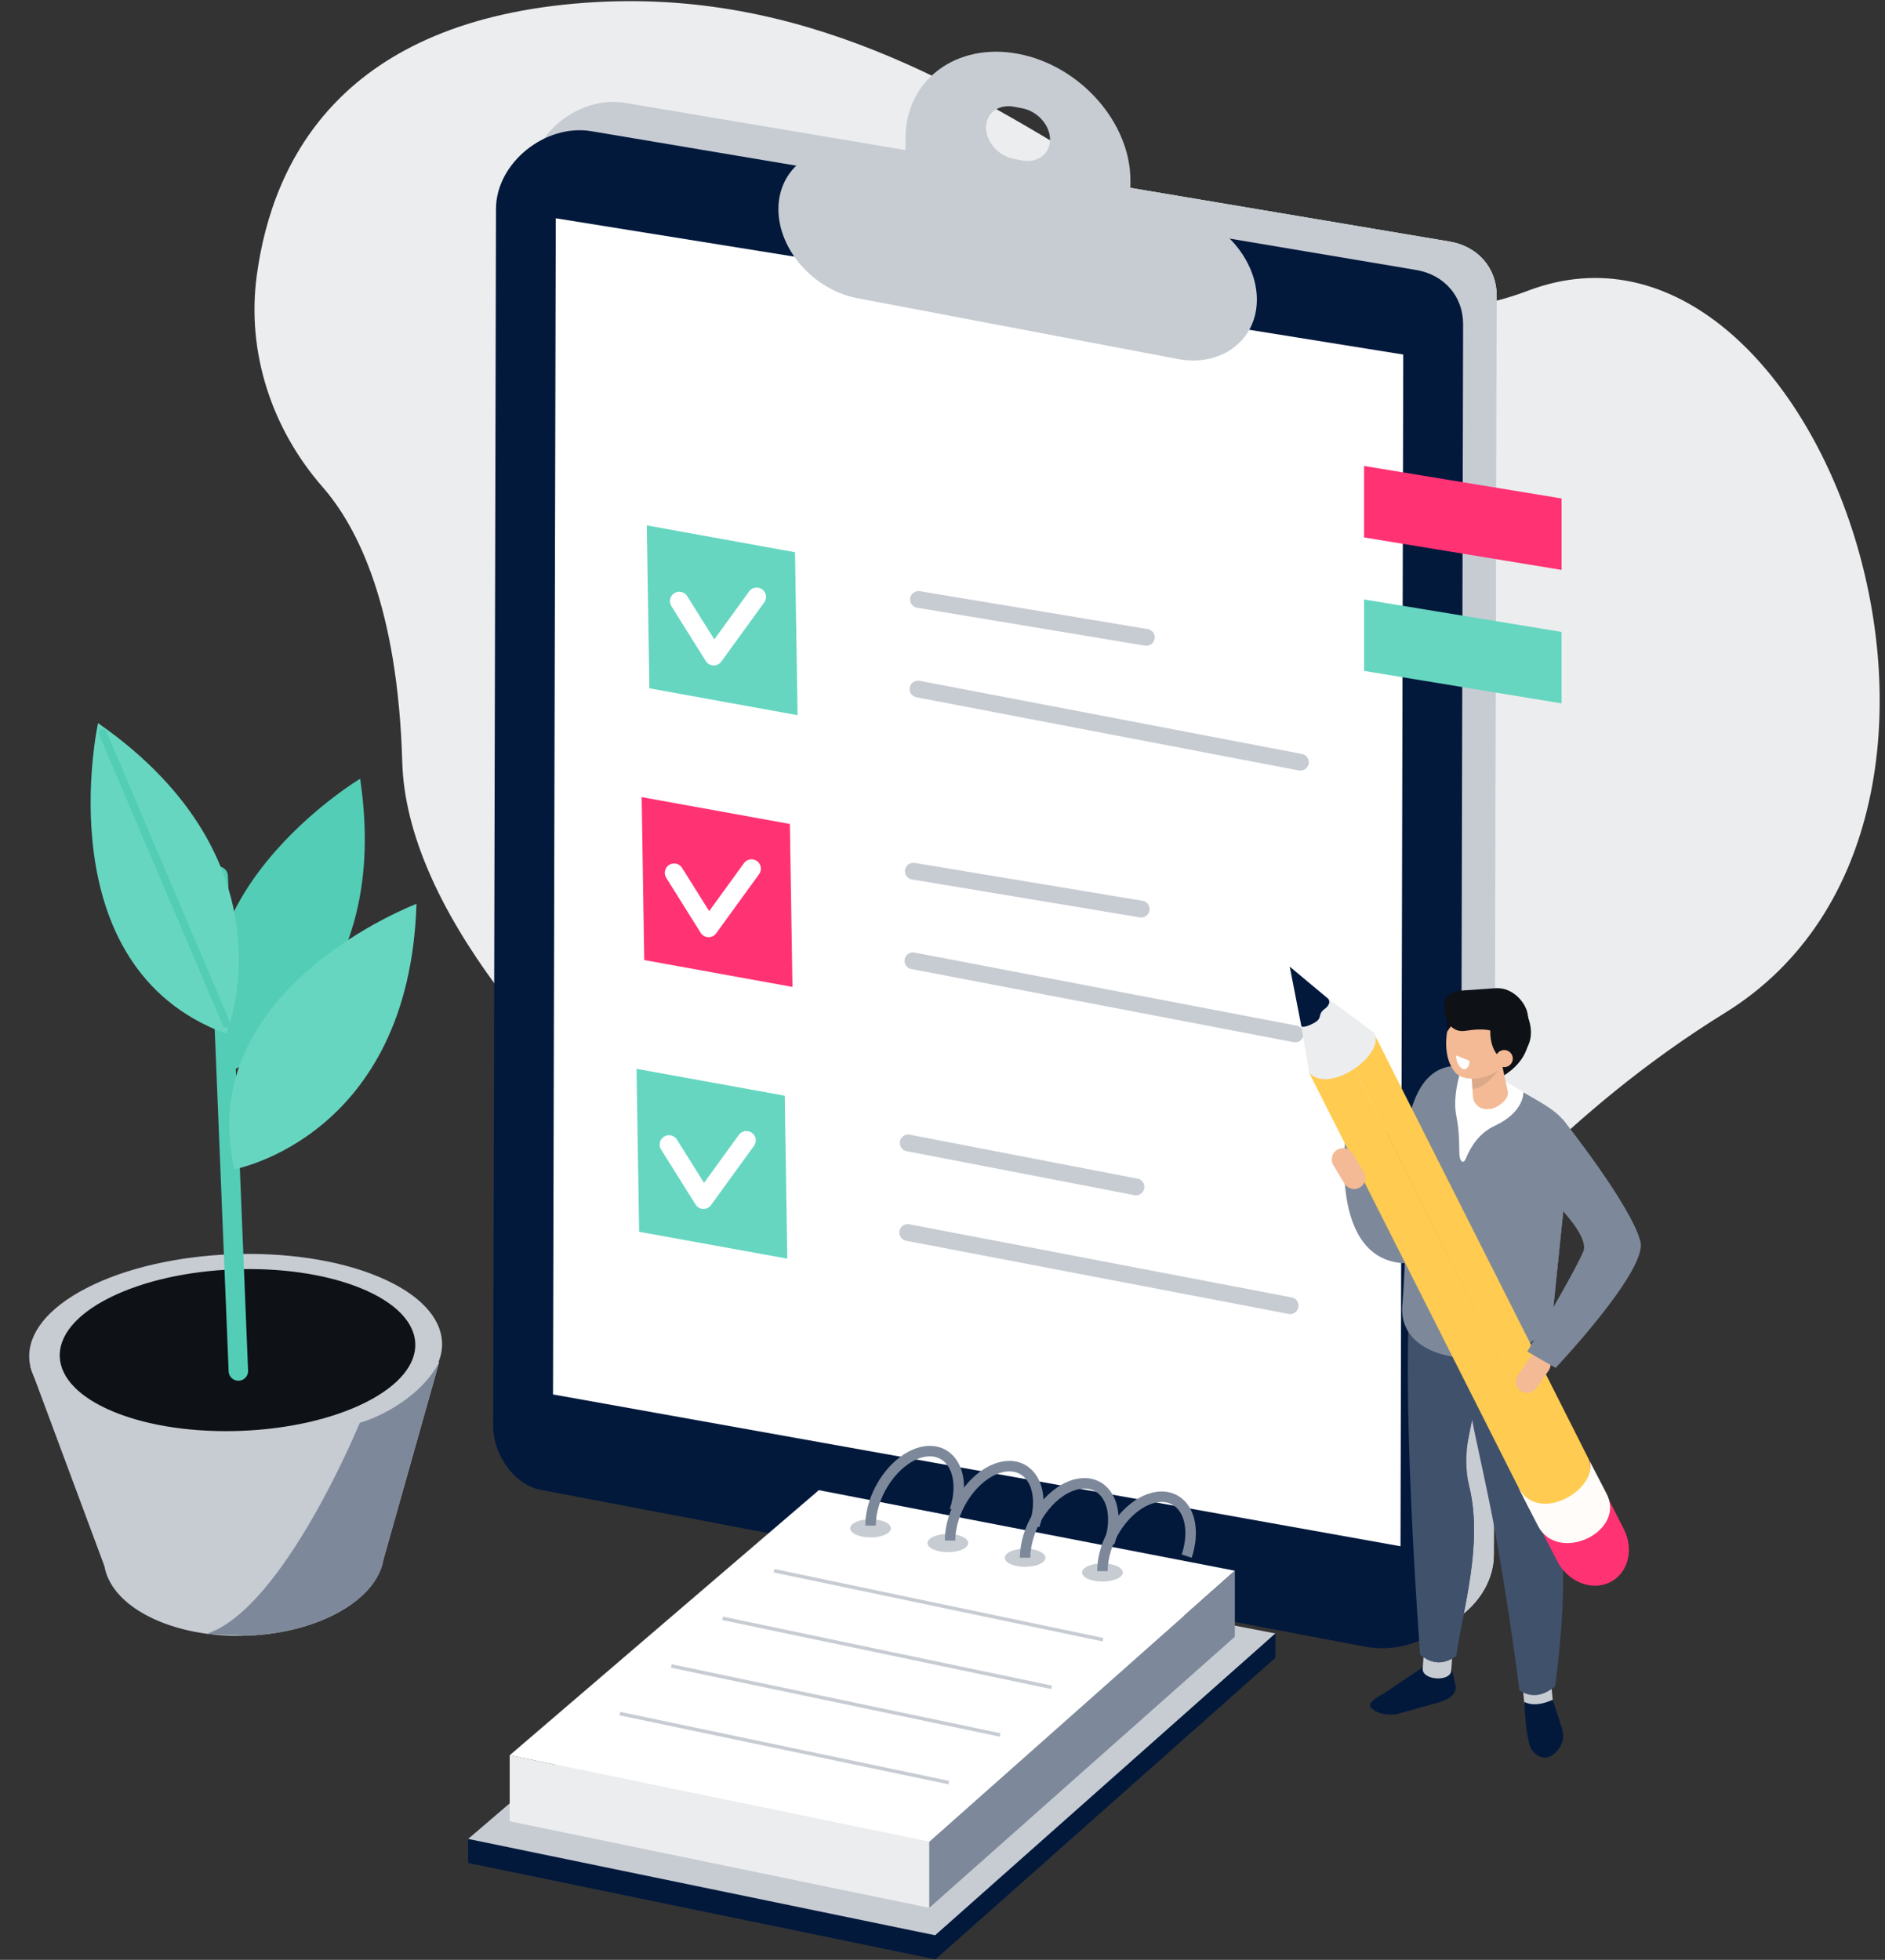
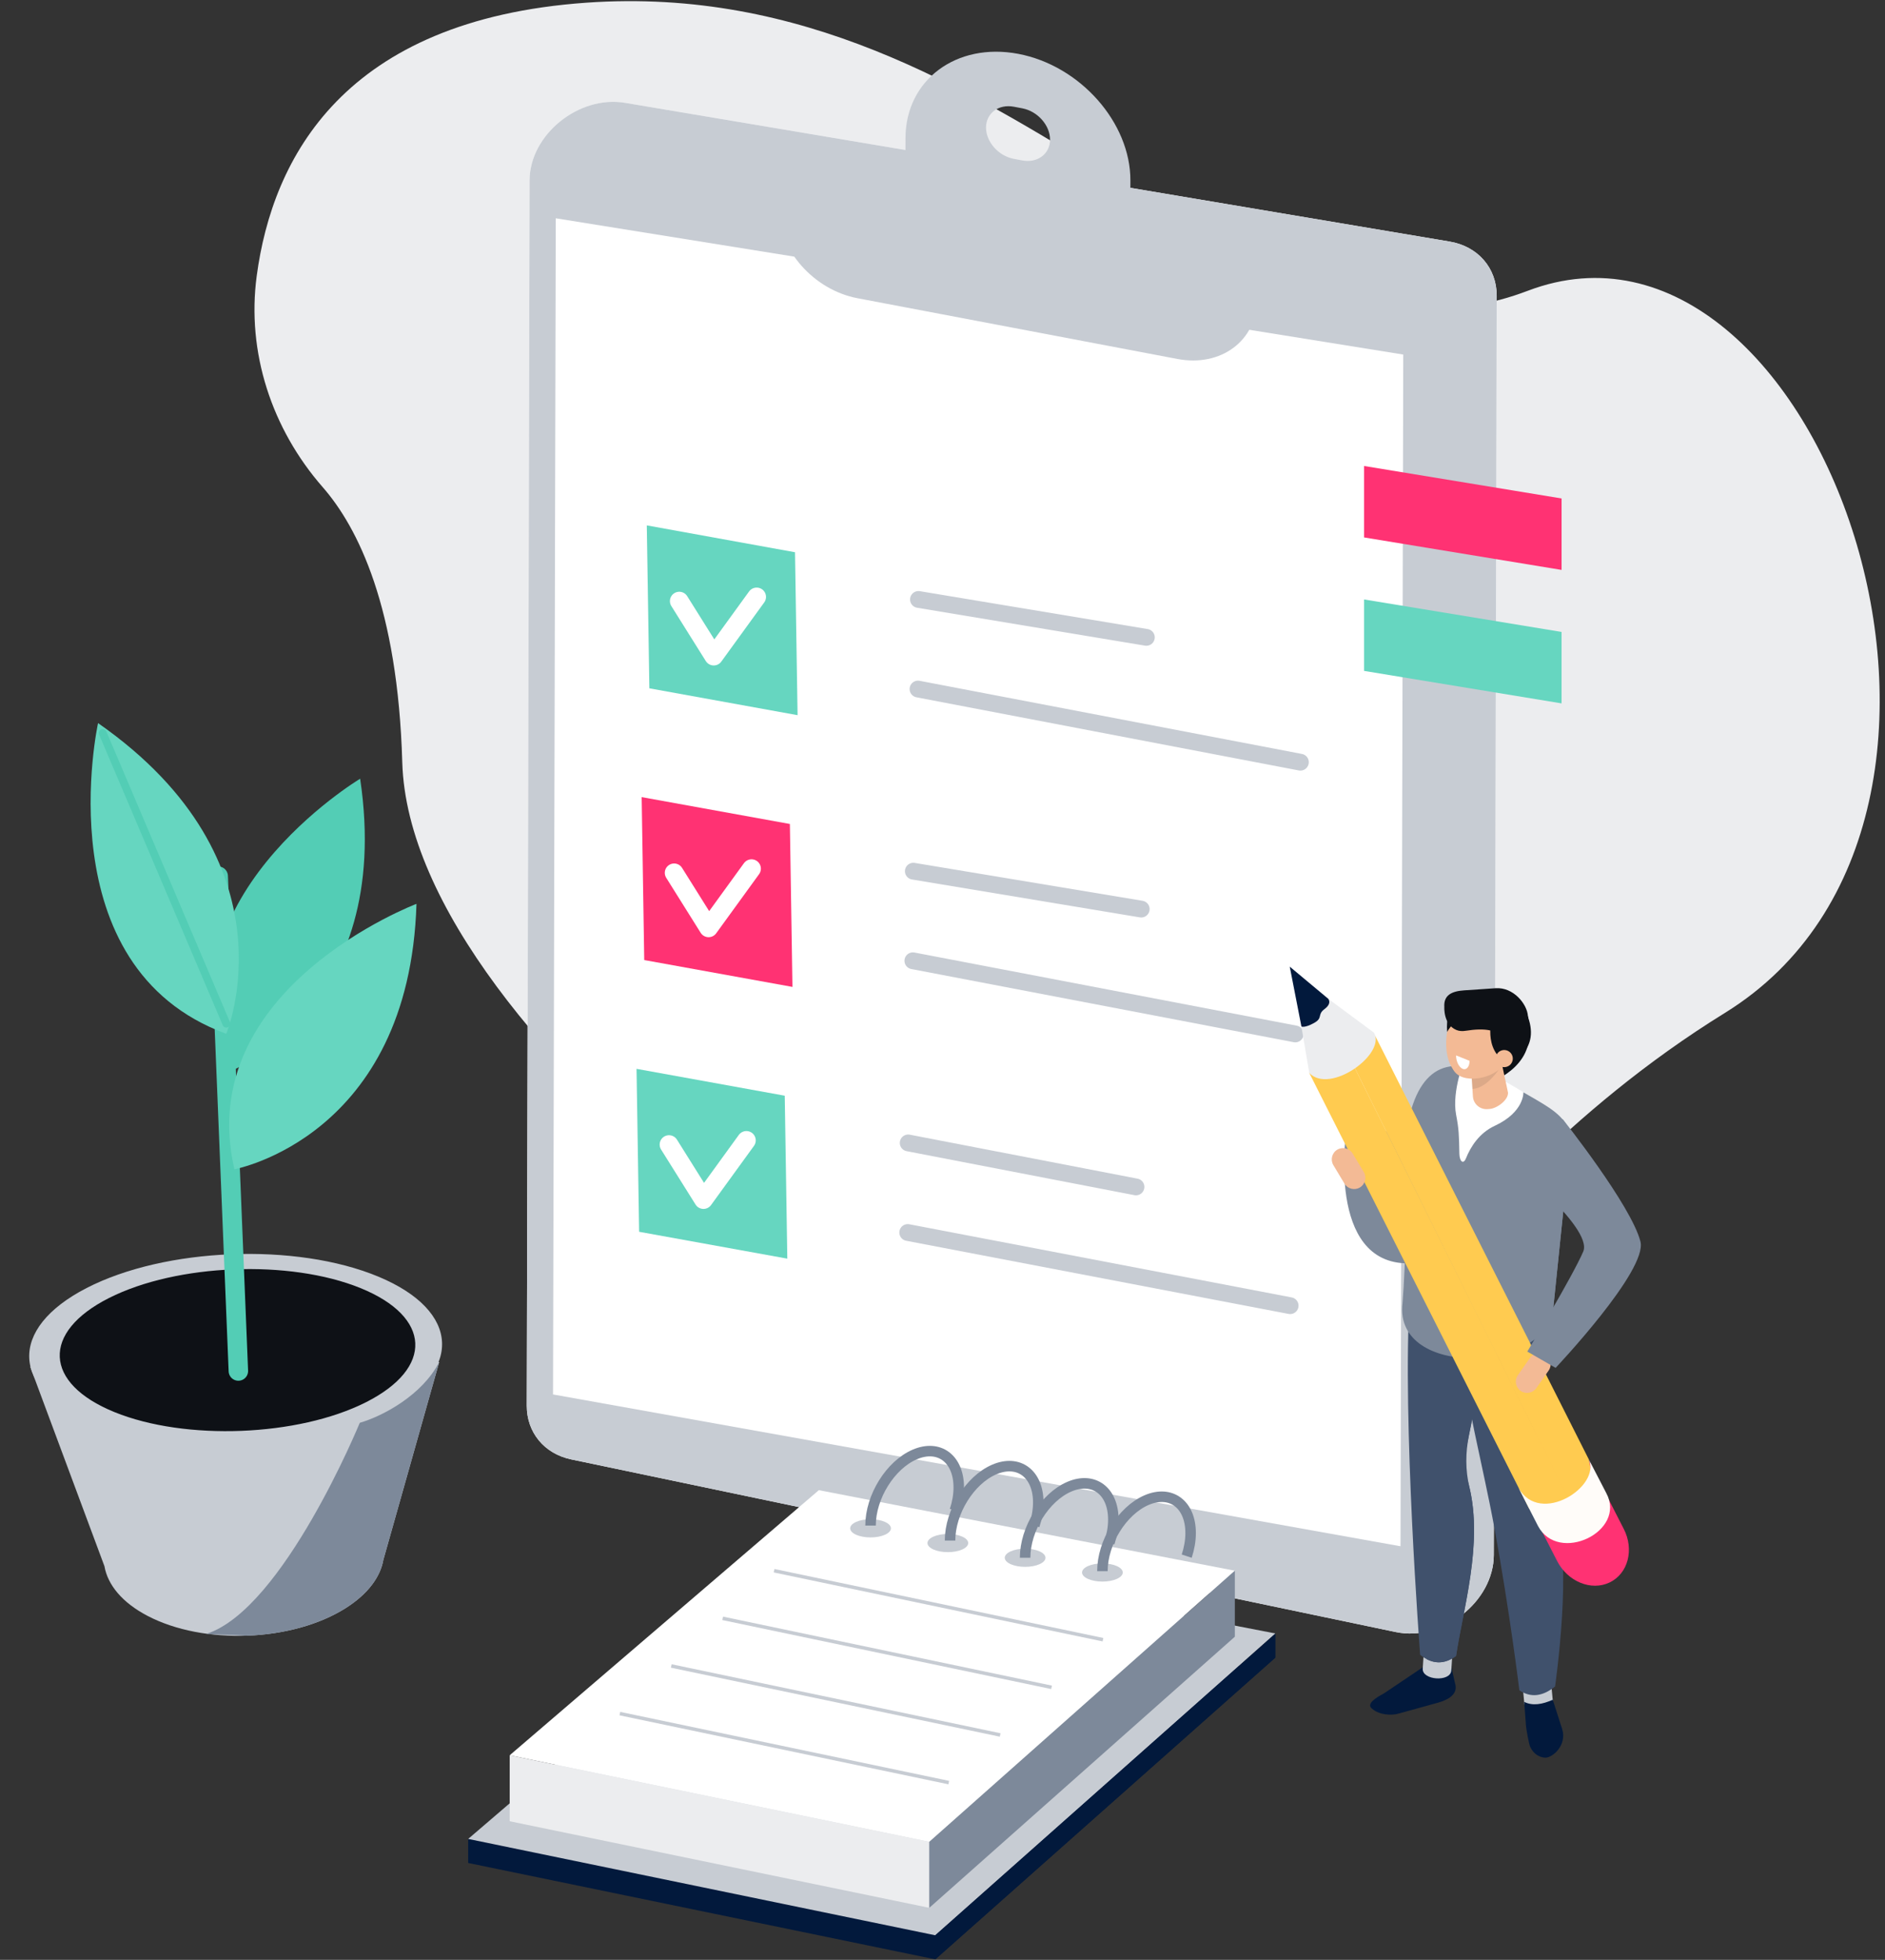
<svg xmlns="http://www.w3.org/2000/svg" fill="none" height="342" viewBox="0 0 329 342" width="329">
  <rect x="0" y="0" width="329" height="342" fill="#333333" stroke="none" />
  <path d="m56.307 84.991c-8.865-10.142-13.287-23.492-11.501-36.839 2.75-20.549 15.161-44.703 57.549-47.684 75.312-5.296 113.522 69.577 164.294 50.276 50.772-19.301 89.794 91.748 34.437 125.994-55.357 34.247-69.462 84.394-100.978 77.91-31.516-6.485-128.456-71.764-129.898-121.642-.781-27.016-7.713-40.934-13.903-48.016z" fill="#ecedef" />
  <path d="m39.808 187.105s29.038-10.904 23.05-51.214c0 0-35.848 21.472-23.05 51.214z" fill="#53cdb5" />
  <path d="m67.161 246.45c-13.757 7.089-36.564 7.984-50.942 1.998-14.378-5.984-14.881-16.583-1.124-23.672 13.757-7.088 36.564-7.983 50.942-1.998 14.378 5.985 14.881 16.583 1.124 23.672z" fill="#c7ccd3" />
  <path d="m76.658 237.68-71.381.825 12.949 34.795c.563 3.243 3.07 6.344 7.507 8.668 9.809 5.139 25.3 4.537 34.6-1.345 3.9-2.466 6.085-5.469 6.592-8.504l.007-.001z" fill="#c7ccd3" />
  <path d="m76.658 237.68c-2.929 5.735-9.781 9.422-13.866 10.607 0 0-13.31 32.455-26.711 36.811-.292.095 5.047.193 6.816.342 6.372-.199 12.705-1.825 17.436-4.817 3.9-2.466 6.085-5.469 6.592-8.504l.007-.001z" fill="#7d899a" />
  <path d="m63.867 244.701c-11.853 5.978-31.496 6.749-43.874 1.723-12.378-5.027-12.803-13.948-.95-19.925 11.853-5.978 31.496-6.75 43.874-1.723 12.377 5.026 12.803 13.947.95 19.925z" fill="#0e1116" />
  <path d="m38.084 152.895 3.519 86.35" stroke="#53cdb5" stroke-linecap="round" stroke-linejoin="round" stroke-width="3.398" />
  <path d="m40.91 204.039s30.514-5.579 31.782-46.312c0 0-39.094 14.773-31.782 46.312z" fill="#66d6c0" />
  <path d="m39.489 180.401s12.545-29.846-22.374-54.217c0 0-9.399 42.592 22.374 54.217z" fill="#66d6c0" />
  <path d="m39.506 178.631-21.574-50.711" stroke="#53cdb5" stroke-linecap="round" stroke-linejoin="round" stroke-width="1.373" />
  <path d="m243.608 284.797-143.904-30.123c-4.703-.985-7.776-4.699-7.765-9.386l.494-213.817c.018-7.951 8.565-14.89 16.663-13.527l143.918 24.212c4.939.831 8.227 4.621 8.216 9.471l-.508 219.727c-.019 8.141-8.946 15.153-17.114 13.443z" fill="#fff" />
  <path d="m243.608 284.797-143.904-30.123c-4.703-.985-7.776-4.699-7.765-9.386l.494-213.817c.018-7.951 8.565-14.89 16.663-13.527l143.918 24.212c4.939.831 8.227 4.621 8.216 9.471l-.508 219.727c-.019 8.141-8.946 15.153-17.114 13.443z" fill="#c7ccd3" />
-   <path d="m237.752 287.26-143.517-27.301c-4.703-.984-8.172-6.364-8.161-11.051l.495-212.485c.018-7.951 8.565-14.89 16.662-13.527l143.918 24.212c4.94.831 8.227 4.621 8.216 9.471l-.508 219.727c-.019 8.141-8.937 12.664-17.105 10.954z" fill="#02193c" />
  <path d="m244.438 269.829-147.915-26.492.478-205.245 147.916 23.779z" fill="#fff" />
  <path clip-rule="evenodd" d="m197.285 35.165 8.306 1.577c7.601 1.443 13.802 8.451 13.779 15.573v0c-.022 7.122-6.26 11.769-13.861 10.327l-55.868-10.605c-7.601-1.443-13.802-8.451-13.779-15.573s6.26-11.77 13.861-10.327l8.307 1.577.012-3.651c.032-10.115 8.89-16.715 19.685-14.666 10.795 2.049 19.602 12.002 19.569 22.118zm-20.351-7.447 1.47.279c2.668.506 4.858-1.125 4.866-3.625s-2.169-4.961-4.837-5.467l-1.47-.279c-2.669-.507-4.859 1.125-4.867 3.625-.008 2.5 2.169 4.961 4.838 5.467z" fill="#c7ccd3" fill-rule="evenodd" />
  <path d="m160.303 104.608 39.777 6.614" stroke="#c7ccd3" stroke-linecap="round" stroke-linejoin="round" stroke-width="2.93" />
  <path d="m160.223 120.241 66.742 12.766" stroke="#c7ccd3" stroke-linecap="round" stroke-linejoin="round" stroke-width="2.93" />
  <path d="m139.206 124.802-25.868-4.688-.449-28.432 25.868 4.687z" fill="#66d6c0" />
  <path d="m118.556 104.895 6.016 9.599 7.492-10.327" stroke="#fff" stroke-linecap="round" stroke-linejoin="round" stroke-width="3.264" />
  <path d="m159.408 152.027 39.777 6.613" stroke="#c7ccd3" stroke-linecap="round" stroke-linejoin="round" stroke-width="2.93" />
  <path d="m159.328 167.66 66.742 12.766" stroke="#c7ccd3" stroke-linecap="round" stroke-linejoin="round" stroke-width="2.93" />
  <path d="m138.311 172.22-25.869-4.687-.449-28.433 25.869 4.688z" fill="#ff3273" />
  <path d="m117.661 152.313 6.015 9.599 7.492-10.327" stroke="#fff" stroke-linecap="round" stroke-linejoin="round" stroke-width="3.264" />
  <path d="m158.513 199.445 39.756 7.677" stroke="#c7ccd3" stroke-linecap="round" stroke-linejoin="round" stroke-width="2.93" />
  <path d="m158.432 215.078 66.742 12.767" stroke="#c7ccd3" stroke-linecap="round" stroke-linejoin="round" stroke-width="2.93" />
  <path d="m137.415 219.639-25.868-4.688-.449-28.432 25.868 4.687z" fill="#66d6c0" />
  <path d="m116.765 199.732 6.016 9.599 7.492-10.327" stroke="#fff" stroke-linecap="round" stroke-linejoin="round" stroke-width="3.264" />
  <path d="m234.981 197.369s-3.565 23.235 10.883 23.093c14.449-.143-3.666-23.032-3.666-23.032z" fill="#7d899a" />
  <path d="m241.528 295.518 7.231-4.864c1.082-.34 2.376-.399 3.853.047.663.2.791-.297.729.326l.599 2.648c.591 1.774-.82 2.827-2.848 3.421l-6.889 1.906c-1.427.448-3.432.172-4.454-.614l-.289-.222c-1.022-.786.54-1.837 2.068-2.648z" fill="#02193c" />
  <path d="m253.302 291.51c-.134 2.048-5.12 1.722-4.986-.326l.436-6.656 4.985.325z" fill="#c7ccd3" />
  <path d="m254.129 288.983c-2.111 1.541-4.199 1.458-6.264-.218 0 0-3.158-41.214-1.813-62.356l15.764-4.773c-2.082 12.953-6.541 34.213-6.541 34.213 4.468 10.714.247 23.889-1.146 33.134z" fill="#40516c" />
  <path d="m261.816 221.636-4.421 1.338c-1.273 7.674-3.238 17.704-4.638 24.65-.913 4.526-.874 9.168-.115 13.722 1.577 9.464-1.548 19.898-2.709 27.601-.313.228-.625.417-.936.574 1.695.895 3.406.722 5.132-.538 1.238-8.218 4.711-19.541 2.329-29.48-.71-2.962-.682-6.052-.074-9.037 1.459-7.162 4.005-19.949 5.432-28.83" fill="#40516c" />
  <path d="m271.02 296.792c.194 2.043-4.78 2.514-4.974.471l-.63-6.64 4.974-.472z" fill="#c7ccd3" />
  <path d="m271.416 294.303c-2.154 1.726-4.235 2.012-6.233.657 0 0-1.668-13.693-4.348-28.285-2.075-11.293-5.193-22.646-5.856-31.627l14.679-8.384c-.196 7.976.25 25.54.462 33.076.049 1.761.479 3.481 1.236 5.072 3.297 6.929.06 29.491.06 29.491z" fill="#40516c" />
  <path d="m244.795 227.384c.563-7.256.736-17.763.356-26.888.971-12.519 6.063-16.785 13.733-13.297l3.194 1.118c9.129 5.866 13.987 5.983 11.502 15.925l-2.461 23.87c-.881 11.368-27.967 12.589-26.324-.728z" fill="#7d899a" />
  <path d="m273.58 204.242-2.461 23.87c-.514 6.629-9.939 9.808-17.382 8.665 8.859-4.343 15.05-16.413 19.843-32.535z" fill="#7d899a" />
  <path d="m265.89 190.565s.223 3.466-5.014 5.9c-2.701 1.256-4.195 3.642-5.009 5.659-.475 1.177-1.131.515-1.154-.772-.06-3.35-.092-4.323-.572-6.84-.777-4.071 1.451-9.801 1.671-9.825.22-.025 10.078 5.878 10.078 5.878z" fill="#fff" />
  <path d="m257.265 187.431s.743 1.461 1.27 1.79c.526.33 8.5-2.354 8.338-8.732-.102-4.039-7.779-3.745-7.779-3.745z" fill="#0e1116" />
  <path d="m259.974 193.522-.384.025c-1.299.083-2.43-.91-2.513-2.208l-.471-7.318c-.084-1.297.91-2.427 2.209-2.511l.385-.024c1.299-.084 2.43.909 2.513 2.207l1.487 6.965c.084 1.298-1.927 2.781-3.226 2.864z" fill="#f3ba95" />
  <path d="m256.86 187.972s3.085.39 5.409-2.359c0 0-2.417 4.313-5.277 4.405z" fill="#0e1116" fill-opacity=".1" />
  <path d="m259.045 185.569c-1.807 2.879-4.397 3.089-5.785.469-1.389-2.619-1.049-7.077.759-9.956 1.807-2.879 4.398-3.089 5.786-.469 1.388 2.619 1.048 7.077-.76 9.956z" fill="#f3ba95" />
  <path d="m262.644 185.526c-1.808 2.879-7.591 3.773-8.979 1.153-1.389-2.619 1.04-7.806 2.847-10.684 1.808-2.879 4.398-3.09 5.786-.47 1.388 2.619 2.153 7.122.346 10.001z" fill="#f3ba95" />
  <path d="m260.477 177.286s-1.869 6.02 2.749 8.324c0 0 6.105-2.134 3.188-8.823-2.571-5.896-9.034-3.004-9.034-3.004z" fill="#0e1116" />
  <path d="m252.578 180.086s1.152-2.514 4.574-3.021l-2.245-1.989s-2.7.1-2.329 5.01z" fill="#0e1116" />
  <path d="m262.344 181.384c-.798-1.642-3.088-2.059-6.563-1.504-.529.084-1.079.067-1.575-.137-2.323-.956-2.12-4.022-2.12-4.022-.142-2.103 1.357-2.757 3.461-2.899l5.48-.37c3.104-.226 5.507 2.743 5.649 4.846l.075.355c.142 2.103-2.303 3.589-4.407 3.731z" fill="#0e1116" />
  <path d="m263.809 185.523c-.439.7-1.364.912-2.064.473-.701-.439-.912-1.363-.473-2.063s1.364-.911 2.064-.472c.701.439.912 1.362.473 2.062z" fill="#f3ba95" />
  <path d="m266.025 296.982.318 4.225c.038.499.502 3.132.711 3.587.603 1.315 1.61 1.85 2.585 1.925 1.293.099 3.913-2.166 3.01-5.011-.788-2.48-1.641-5.094-1.641-5.094-1.832.822-3.531 1.099-4.983.368" fill="#02193c" />
  <path d="m255.3 186.524c-.651-.261-1.172-1.313-1.164-2.349l2.36.945c-.009 1.036-.544 1.665-1.196 1.404z" fill="#fff" />
  <path d="m283.404 266.801c-.022-.043-.046-.084-.068-.127l.002-.001-6.646-12.982c-1.853-3.62-5.963-5.306-9.178-3.765s-4.32 5.725-2.466 9.345l6.646 12.981.003-.001c.021.043.041.087.063.13 1.853 3.62 5.963 5.306 9.178 3.765s4.32-5.724 2.466-9.345z" fill="#ff3273" />
  <path d="m266.88 263.244-38.363-76.006 6.58-3.631 40.306 81.2z" fill="#ffcb50" />
  <path d="m235.097 183.607c3.105-.858.696-3.258 4.893-2.9l37.304 73.942c1.31 5.501-.617 7.834-2.883 8.387z" fill="#ffcb50" />
  <path d="m280.361 260.565c-.023-.043-.046-.085-.069-.127l.003-.002-3.001-5.788c2.204 4.737-8.503 11.657-12.242 5.019-.024-.042-.041-.087-.063-.13l-.003.001 3.395 6.643.003-.002c.021.043.04.088.063.13 3.546 6.655 15.492.969 11.914-5.744z" fill="#fffcf9" />
  <path d="m239.799 180.2-14.263-10.569 2.981 17.607c3.605 3.81 13.484-3.335 11.282-7.038z" fill="#ecedef" />
  <path d="m225.107 168.684 6.711 5.601s.719.789-.632 1.793c-1.35 1.004-.216 1.543-1.856 2.447-1.64.905-2.185.605-2.185.605z" fill="#02193c" />
  <path d="m265.403 242.715c.885.621 2.118.404 2.738-.481l2.157-3.077c.62-.884.404-2.115-.481-2.735-.886-.621-2.118-.404-2.739.481l-2.157 3.077c-.62.884-.403 2.115.482 2.735z" fill="#f3ba95" />
  <path d="m262.661 201.934s15.472 12.259 13.67 16.471c-1.802 4.213-9.76 17.449-9.76 17.449l4.939 2.847s16.083-17.006 14.807-22.041c-1.597-6.304-13.565-21.358-13.565-21.358z" fill="#7d899a" />
  <path d="m233.396 200.626-.001.001c-.928.555-1.232 1.768-.675 2.696l1.934 3.22c.555.926 1.769 1.23 2.695.675h.001c.928-.556 1.232-1.769.676-2.696l-1.935-3.221c-.555-.926-1.768-1.229-2.695-.675z" fill="#f3ba95" />
  <path d="m163.241 341.915-81.528-16.817v-4.198l140.897-31.653z" fill="#02193c" />
  <path d="m163.241 337.716-81.528-16.816 60.068-51.499 80.829 15.648z" fill="#c7ccd3" />
  <path d="m162.195 332.923-73.235-15.106v-11.516l73.235 15.106z" fill="#ecedef" />
  <path d="m162.195 321.407-73.235-15.106 53.958-46.26 72.607 14.056z" fill="#fff" />
  <path d="m215.525 274.097v11.516l-53.33 47.31v-11.516z" fill="#7d899a" />
  <path d="m163.241 337.716v4.199l59.369-52.668v-4.198z" fill="#02193c" />
  <g fill="#c7ccd3">
    <path d="m155.497 266.7c0 .877-1.592 1.587-3.555 1.587s-3.554-.71-3.554-1.587c0-.876 1.591-1.587 3.554-1.587s3.555.711 3.555 1.587z" />
    <path d="m168.986 269.269c0 .876-1.591 1.587-3.554 1.587-1.964 0-3.555-.711-3.555-1.587 0-.877 1.591-1.587 3.555-1.587 1.963 0 3.554.71 3.554 1.587z" />
    <path d="m182.475 271.837c0 .877-1.591 1.587-3.554 1.587s-3.555-.71-3.555-1.587c0-.876 1.592-1.587 3.555-1.587s3.554.711 3.554 1.587z" />
    <path d="m195.964 274.406c0 .876-1.591 1.587-3.554 1.587s-3.554-.711-3.554-1.587c0-.877 1.591-1.587 3.554-1.587s3.554.71 3.554 1.587z" />
  </g>
  <path d="m151.942 266.215c0-5.008 3.447-10.558 7.698-12.395 4.252-1.838 7.698.733 7.698 5.742 0 1.332-.244 2.703-.682 4.032" stroke="#7d899a" stroke-width="1.832" />
  <path d="m165.818 268.836c0-5.008 3.447-10.558 7.698-12.395 4.252-1.838 7.699.733 7.699 5.742 0 1.332-.244 2.703-.683 4.032" stroke="#7d899a" stroke-width="1.832" />
  <path d="m178.921 271.837c0-5.008 3.446-10.558 7.698-12.395 4.251-1.838 7.698.733 7.698 5.742 0 1.332-.244 2.703-.682 4.032" stroke="#7d899a" stroke-width="1.832" />
  <path d="m192.41 274.177c0-5.009 3.446-10.559 7.698-12.396 4.251-1.837 7.698.733 7.698 5.742 0 1.332-.244 2.703-.682 4.032" stroke="#7d899a" stroke-width="1.832" />
  <path d="m135.104 274.097 57.404 12.038" stroke="#c7ccd3" stroke-width=".611" />
  <path d="m126.132 282.408 57.404 12.039" stroke="#c7ccd3" stroke-width=".611" />
  <path d="m117.16 290.719 57.404 12.039" stroke="#c7ccd3" stroke-width=".611" />
  <path d="m108.188 299.031 57.403 12.038" stroke="#c7ccd3" stroke-width=".611" />
  <path d="m272.55 99.452-34.467-5.667v-12.468l34.467 5.667z" fill="#ff3273" />
  <path d="m272.55 122.744-34.467-5.667v-12.469l34.467 5.668z" fill="#66d6c0" />
</svg>